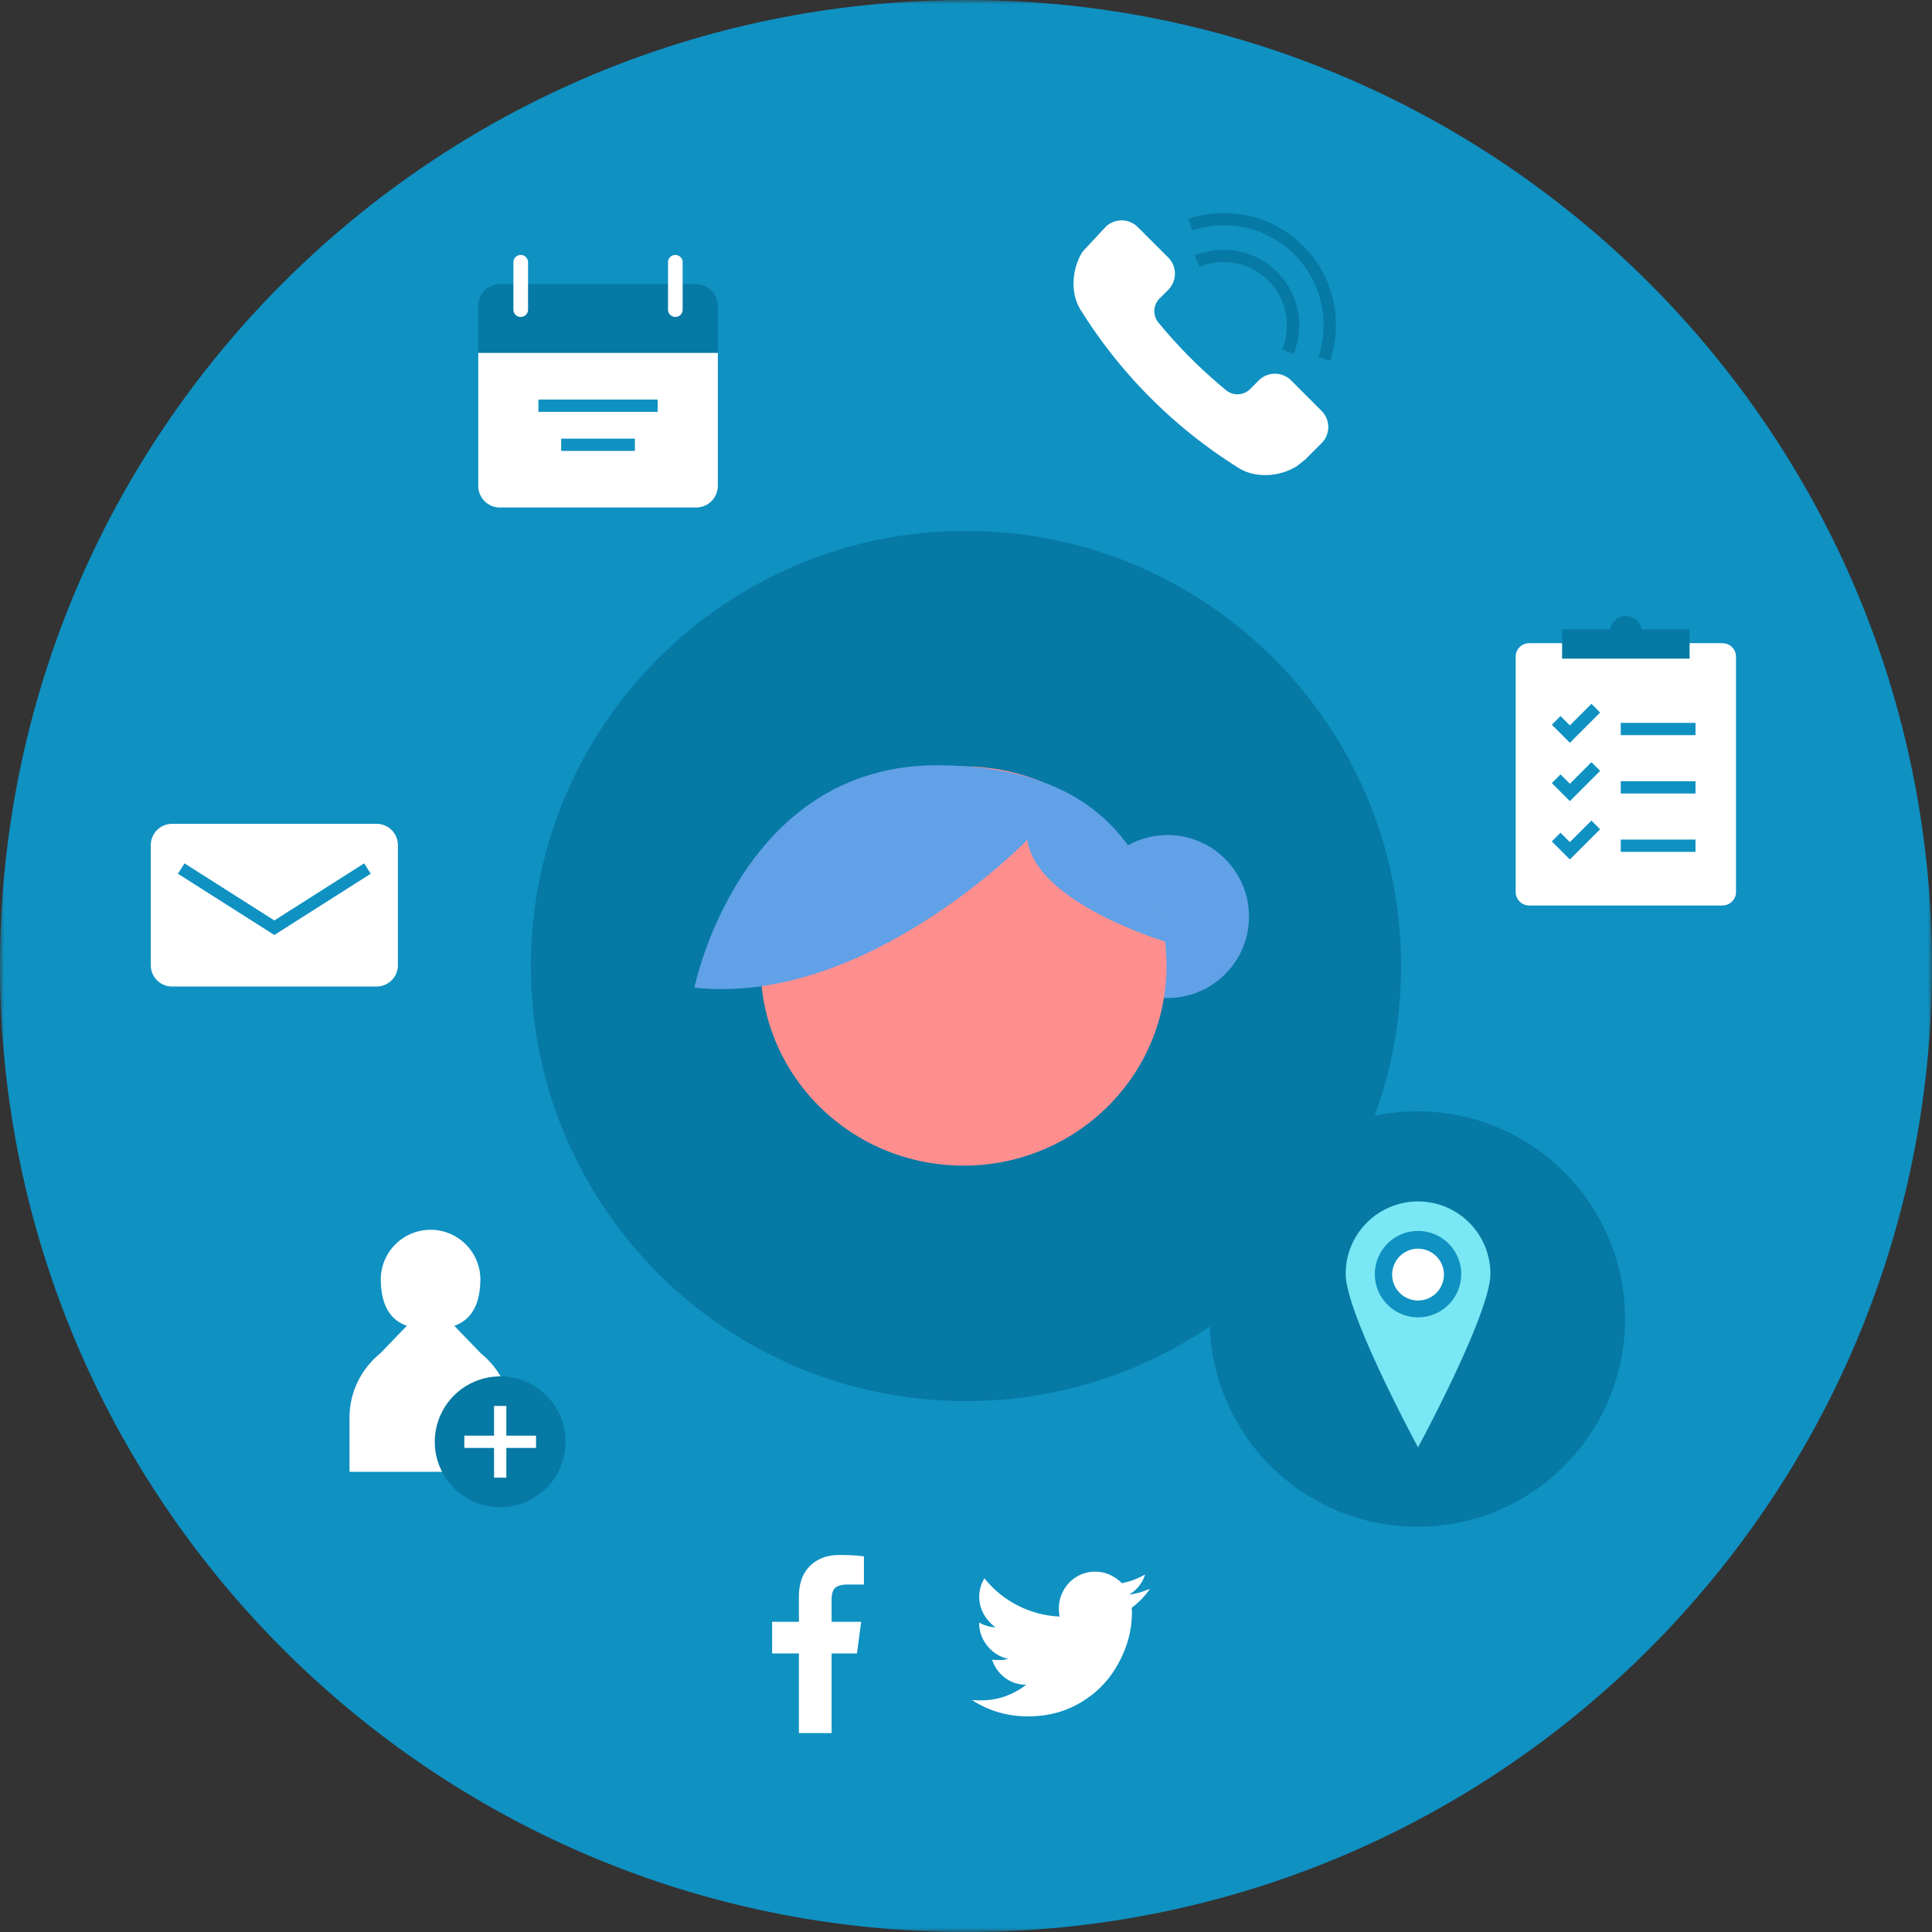
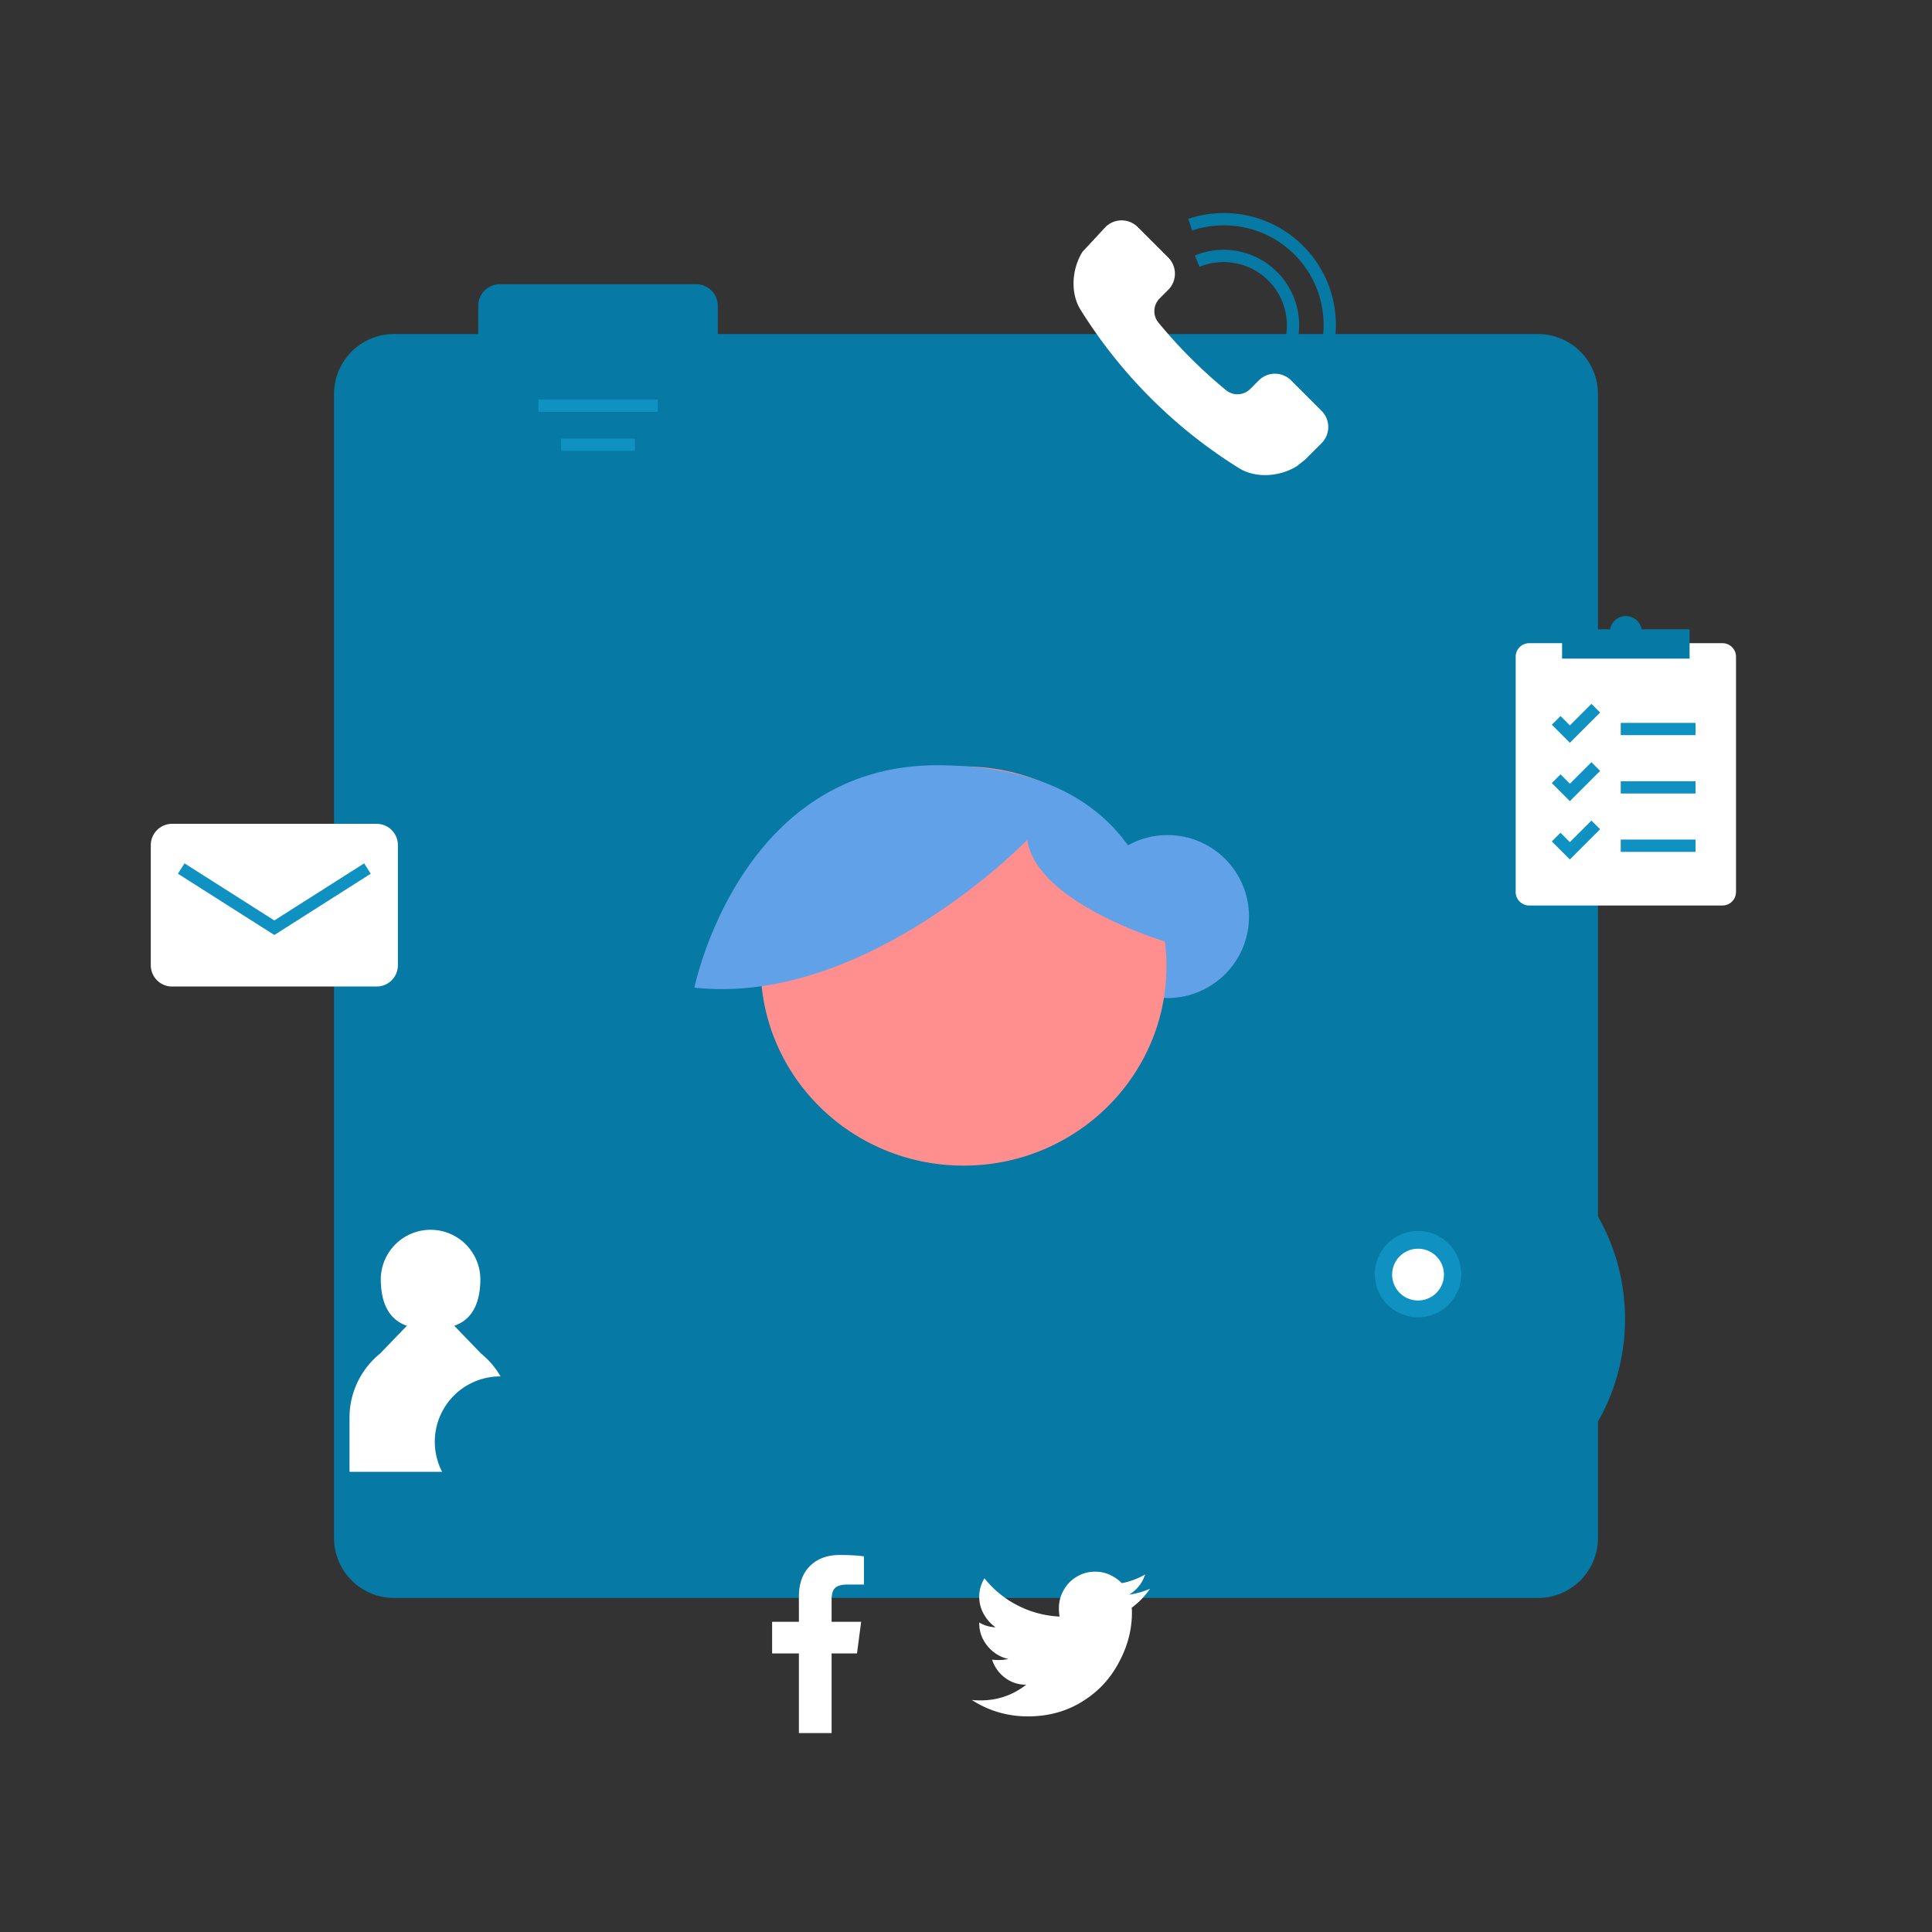
<svg xmlns="http://www.w3.org/2000/svg" xmlns:xlink="http://www.w3.org/1999/xlink" width="236" height="236">
  <rect width="100%" height="100%" fill="#333333" stroke="none" />
  <defs>
-     <path id="a" d="M0 0h236v236H0z" />
    <path id="c" d="M0 236h236V0H0z" />
  </defs>
  <g fill="none" fill-rule="evenodd">
    <path fill="#0679A4" d="M187.864 195.197H48.135a7.332 7.332 0 01-7.332-7.332V48.135a7.332 7.332 0 017.332-7.331h139.73a7.332 7.332 0 017.331 7.332v139.729a7.332 7.332 0 01-7.332 7.332" />
    <path fill="#61A1E7" d="M132.667 111.926c-.018 5.497 4.424 9.967 9.92 9.985 5.497.017 9.967-4.424 9.984-9.92.018-5.497-4.424-9.967-9.92-9.985-5.496-.018-9.966 4.424-9.984 9.92" />
    <path fill="#FF8F8F" d="M92.915 117.923c-.043 13.465 11.02 24.417 24.71 24.461 13.69.044 24.822-10.836 24.865-24.3.044-13.467-11.018-24.418-24.709-24.462a25.141 25.141 0 00-7.637 1.153c-9.964 3.134-17.194 12.302-17.229 23.148" />
    <path fill="#61A1E7" d="M142.465 115.059s-15.851-4.667-16.979-12.46c0 0-19.683 20.347-40.662 18.044 0 0 5.496-27.244 29.729-27.166 16.754.055 25.505 7.872 27.912 21.582" />
    <mask id="b" fill="#fff">
      <use xlink:href="#a" />
    </mask>
    <path fill="#0F91C2" d="M118 64.852c-29.353 0-53.148 23.795-53.148 53.148S88.647 171.148 118 171.148s53.147-23.795 53.147-53.148S147.353 64.852 118 64.852M236 118c0 65.17-52.83 118-118 118S0 183.17 0 118 52.83 0 118 0s118 52.83 118 118" mask="url(#b)" />
    <path fill="#0679A4" d="M87.684 37.356a2.64 2.64 0 00-2.64-2.639H61.059a2.639 2.639 0 00-2.64 2.64v5.753h29.265v-5.754z" />
-     <path fill="#FFF" d="M58.42 43.11v16.24a2.639 2.639 0 002.64 2.64h23.984a2.64 2.64 0 002.64-2.64V43.11H58.42zm5.193-4.395h-.009a.888.888 0 01-.888-.889v-5.793c0-.49.397-.889.888-.889h.01a.89.89 0 01.888.89v5.792a.89.89 0 01-.889.89m18.885-.001h-.008a.889.889 0 01-.889-.889v-5.793a.89.89 0 01.89-.889h.007a.89.89 0 01.89.89v5.792a.889.889 0 01-.89.89" />
    <path stroke="#0F91C2" stroke-width="1.5" d="M65.768 49.559h14.567M68.549 54.33h9.005" />
    <path fill="#FFF" d="M132.236 30.75c-1.304 2.064-1.525 5.036-.242 7.09a60.42 60.42 0 0019.338 19.338c2.054 1.284 5.025 1.062 7.089-.242l1.01-.796.001-.001 1.293-1.292.71-.711a2.791 2.791 0 000-3.946l-3.722-3.723a2.79 2.79 0 00-3.947 0l-1.052 1.053a2.198 2.198 0 01-2.947.146 60.506 60.506 0 01-8.261-8.262 2.195 2.195 0 01.145-2.946l1.053-1.053a2.791 2.791 0 000-3.946l-3.724-3.723a2.79 2.79 0 00-3.945 0l-2.8 3.015z" />
    <path stroke="#0679A4" stroke-width="1.5" d="M157.308 42.968a8.477 8.477 0 00-11.066-11.067m15.525 11.923c1.498-4.51.472-9.672-3.12-13.263-3.59-3.59-8.751-4.616-13.261-3.118" />
    <path fill="#FFF" d="M210.408 110.609h-23.613a1.651 1.651 0 01-1.65-1.65v-28.74c0-.911.74-1.651 1.65-1.651h23.613c.911 0 1.65.74 1.65 1.65v28.74a1.65 1.65 0 01-1.65 1.65" />
    <mask id="d" fill="#fff">
      <use xlink:href="#c" />
    </mask>
    <path fill="#0679A4" d="M190.813 80.454h15.578v-3.582h-15.578z" mask="url(#d)" />
    <path stroke="#0F91C2" stroke-width="1.5" d="M190.091 87.996l1.675 1.675 3.164-3.164m3.05 2.543h9.133m-17.022 6.075l1.675 1.675 3.164-3.164m3.05 2.544h9.133m-17.022 6.074l1.675 1.675 3.164-3.164m3.05 2.543h9.133" mask="url(#d)" />
    <path fill="#0679A4" d="M200.559 77.212a1.957 1.957 0 11-3.914 0 1.957 1.957 0 013.914 0" mask="url(#d)" />
    <path fill="#FFF" d="M97.588 201.971h-3.271v-3.866h3.271v-3.06c0-1.615.454-2.867 1.36-3.761.907-.892 2.111-1.337 3.612-1.337 1.218 0 2.21.056 2.974.169v3.442h-2.039c-.764 0-1.289.17-1.572.51-.228.283-.34.736-.34 1.36v2.677h3.611l-.509 3.866h-3.102v9.73h-3.995v-9.73zm40.682-5.014c0 2.04-.495 4.008-1.487 5.906-1.02 2.011-2.45 3.612-4.291 4.802-2.011 1.331-4.32 1.997-6.926 1.997-2.492 0-4.773-.666-6.841-1.997.312.028.666.042 1.063.042 2.067 0 3.923-.637 5.566-1.912-.992 0-1.862-.29-2.614-.87a4.441 4.441 0 01-1.551-2.189c.283.028.553.042.808.042.396 0 .794-.042 1.189-.127a4.498 4.498 0 01-2.55-1.572c-.678-.822-1.02-1.757-1.02-2.805v-.085a4.203 4.203 0 001.998.595 4.959 4.959 0 01-1.444-1.614 4.282 4.282 0 01-.553-2.147c0-.778.213-1.522.637-2.23a12.305 12.305 0 004.058 3.314 12.353 12.353 0 005.12 1.36 6.16 6.16 0 01-.085-1.02c0-.793.198-1.537.596-2.23a4.36 4.36 0 011.614-1.636 4.306 4.306 0 012.21-.596c.65 0 1.253.128 1.805.383a5.044 5.044 0 011.467 1.02 9.117 9.117 0 002.846-1.062c-.34 1.048-.991 1.87-1.955 2.464a9.574 9.574 0 002.55-.722 9.805 9.805 0 01-2.252 2.337c.028.113.042.297.042.552m-79.515-31.622l-3.265-3.388c2.392-.82 3.188-3.081 3.188-5.751a6.083 6.083 0 00-12.164 0c0 2.67.795 4.932 3.187 5.75l-3.265 3.389a10.07 10.07 0 00-3.742 7.833v6.623h19.802v-6.623c0-3.041-1.375-5.921-3.741-7.833" mask="url(#d)" />
    <path fill="#0679A4" d="M53.112 176.12a7.987 7.987 0 1015.974-.002 7.987 7.987 0 00-15.974.002" mask="url(#d)" />
-     <path stroke="#FFF" stroke-width="1.5" d="M61.1 171.74v8.76m4.38-4.38h-8.761" mask="url(#d)" />
    <path fill="#FFF" d="M46.003 120.507H21.02a2.6 2.6 0 01-2.6-2.6v-14.674a2.6 2.6 0 012.6-2.6h24.984a2.6 2.6 0 012.6 2.6v14.674a2.6 2.6 0 01-2.6 2.6" mask="url(#d)" />
    <path stroke="#0F91C2" stroke-width="1.5" d="M22.137 106.094l11.374 7.23 11.373-7.23" mask="url(#d)" />
    <path fill="#0679A4" d="M198.503 161.123c0 14.01-11.358 25.369-25.368 25.369-14.01 0-25.369-11.358-25.369-25.37 0-14.01 11.358-25.368 25.37-25.368 14.01 0 25.367 11.358 25.367 25.369" mask="url(#d)" />
-     <path fill="#79E7F4" d="M182.058 155.598c0 4.882-8.84 21.197-8.84 21.197s-8.84-16.315-8.84-21.197a8.84 8.84 0 018.84-8.839 8.839 8.839 0 018.84 8.84" mask="url(#d)" />
    <path fill="#0F91C2" d="M178.494 155.64a5.275 5.275 0 11-10.552 0 5.275 5.275 0 0110.552 0" mask="url(#d)" />
    <path fill="#FFF" d="M176.381 155.64a3.163 3.163 0 11-6.325.002 3.163 3.163 0 016.325-.001" mask="url(#d)" />
  </g>
</svg>